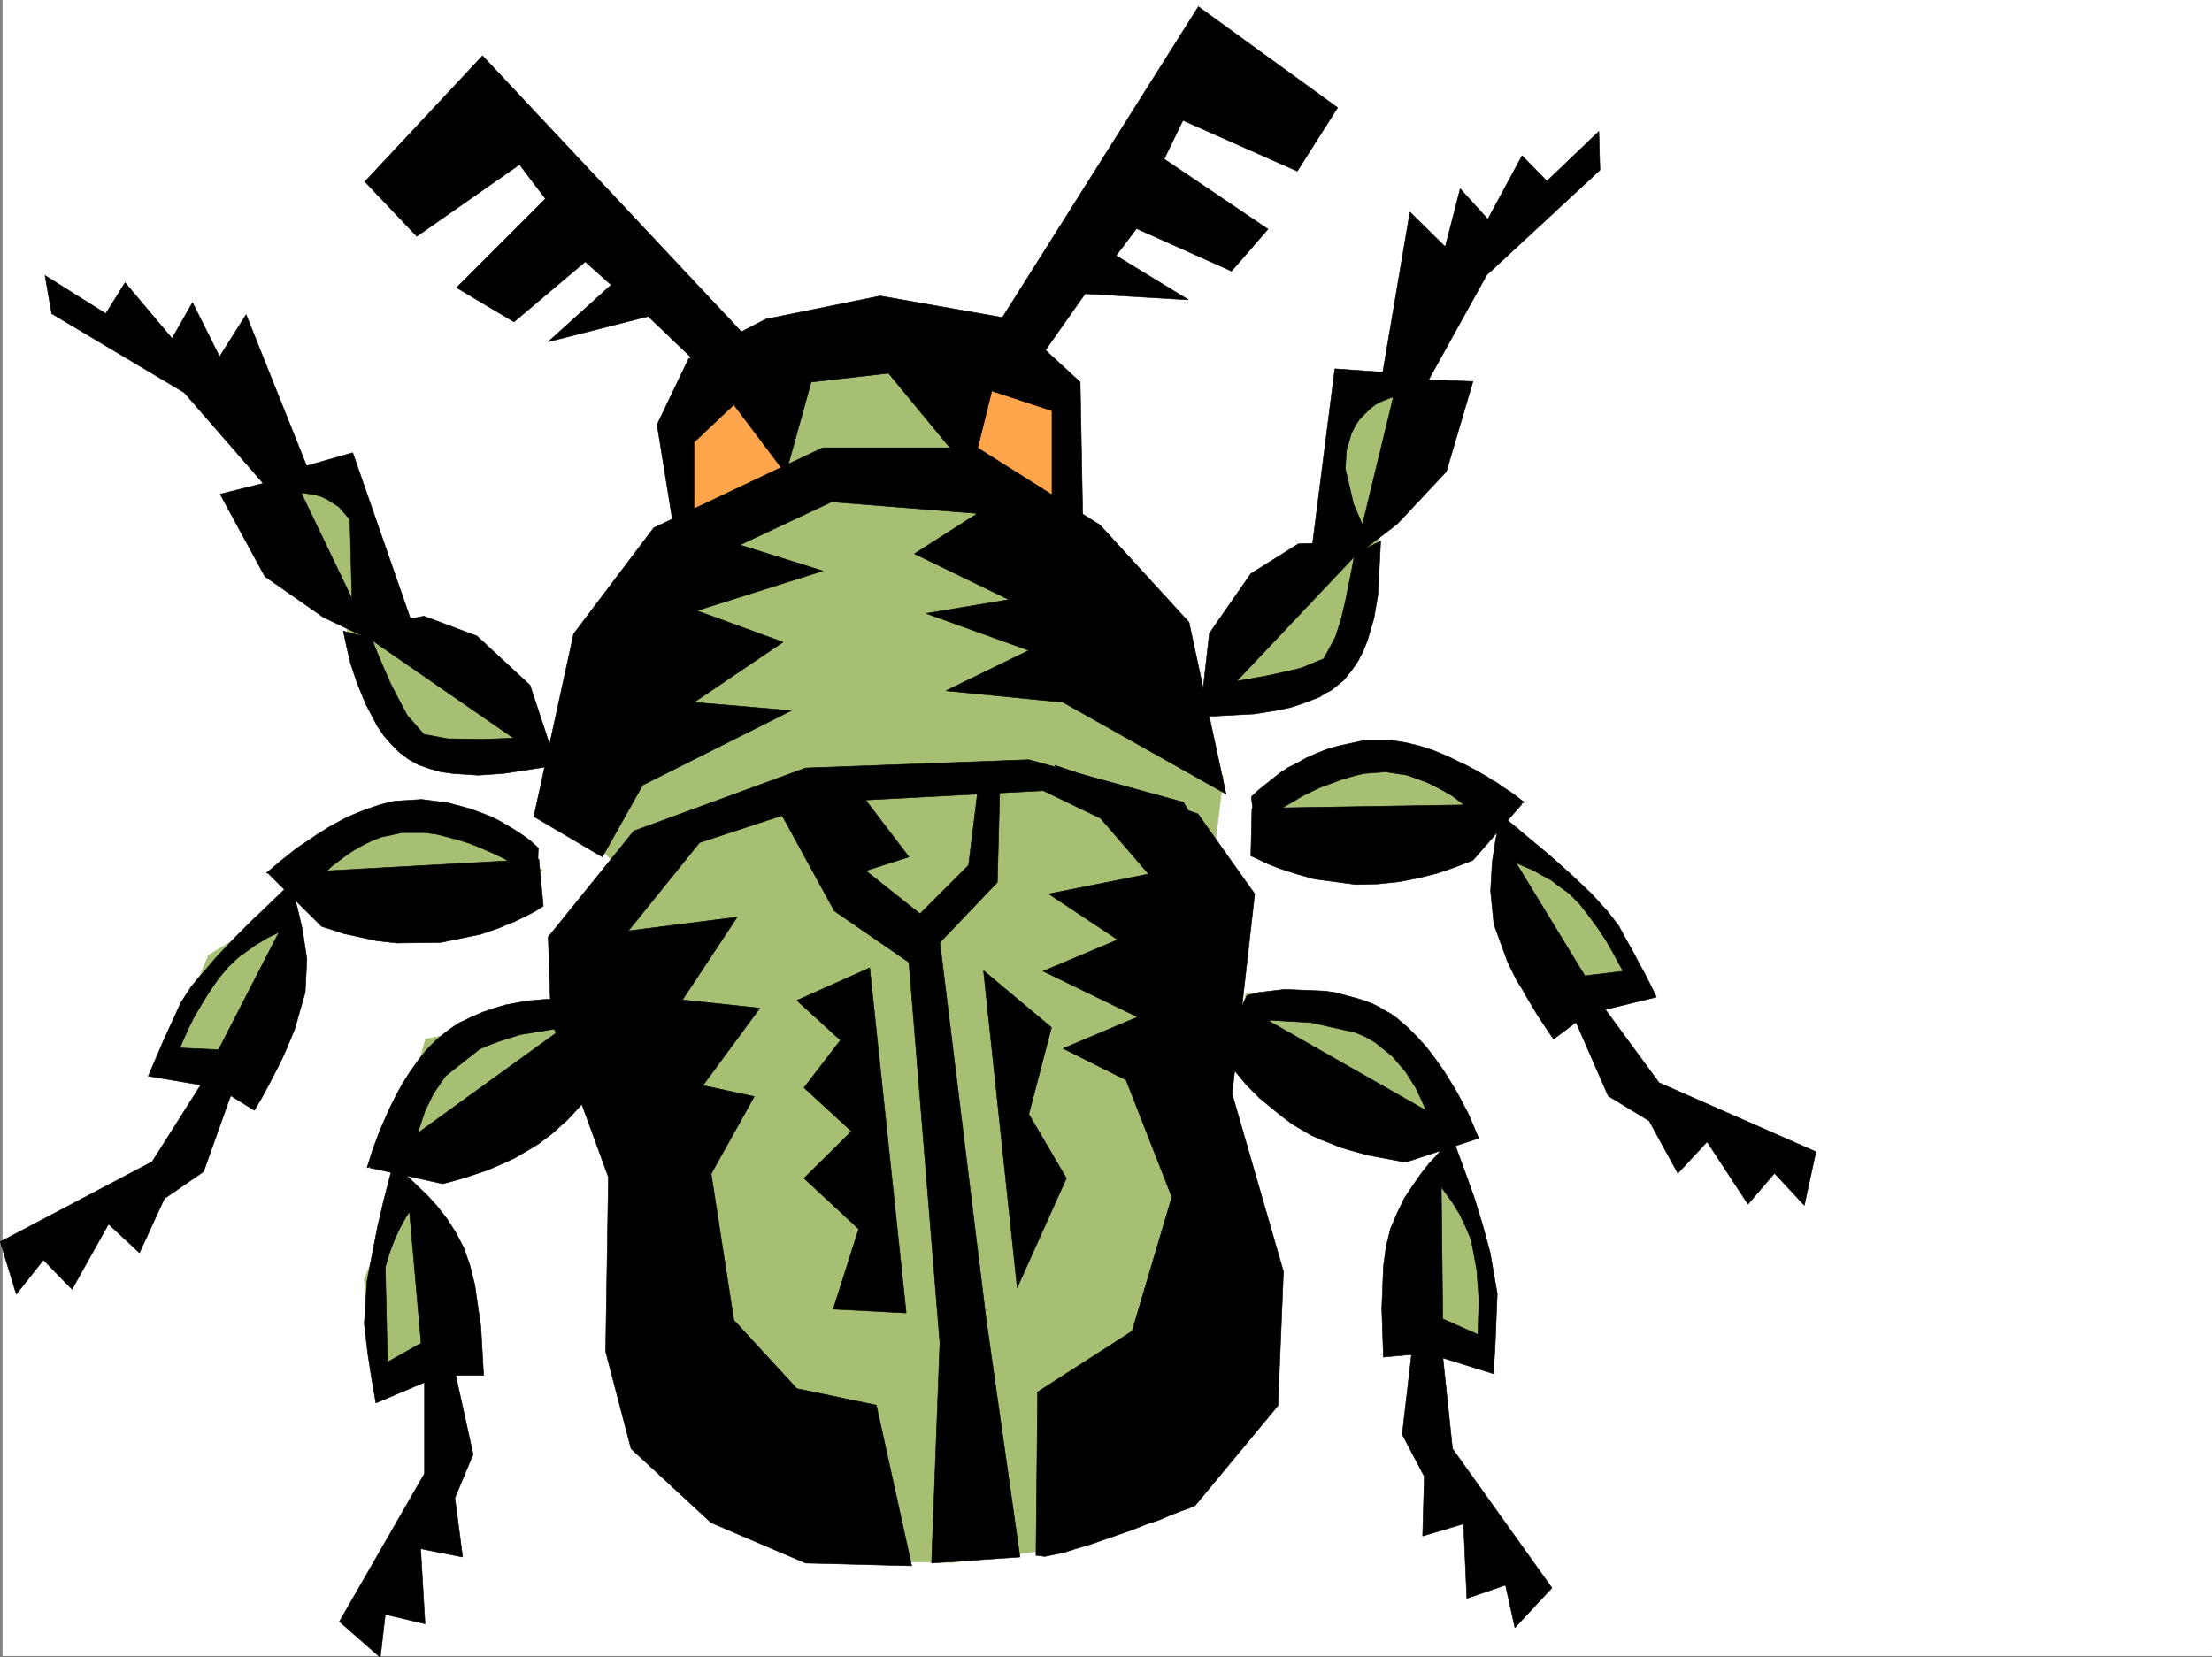
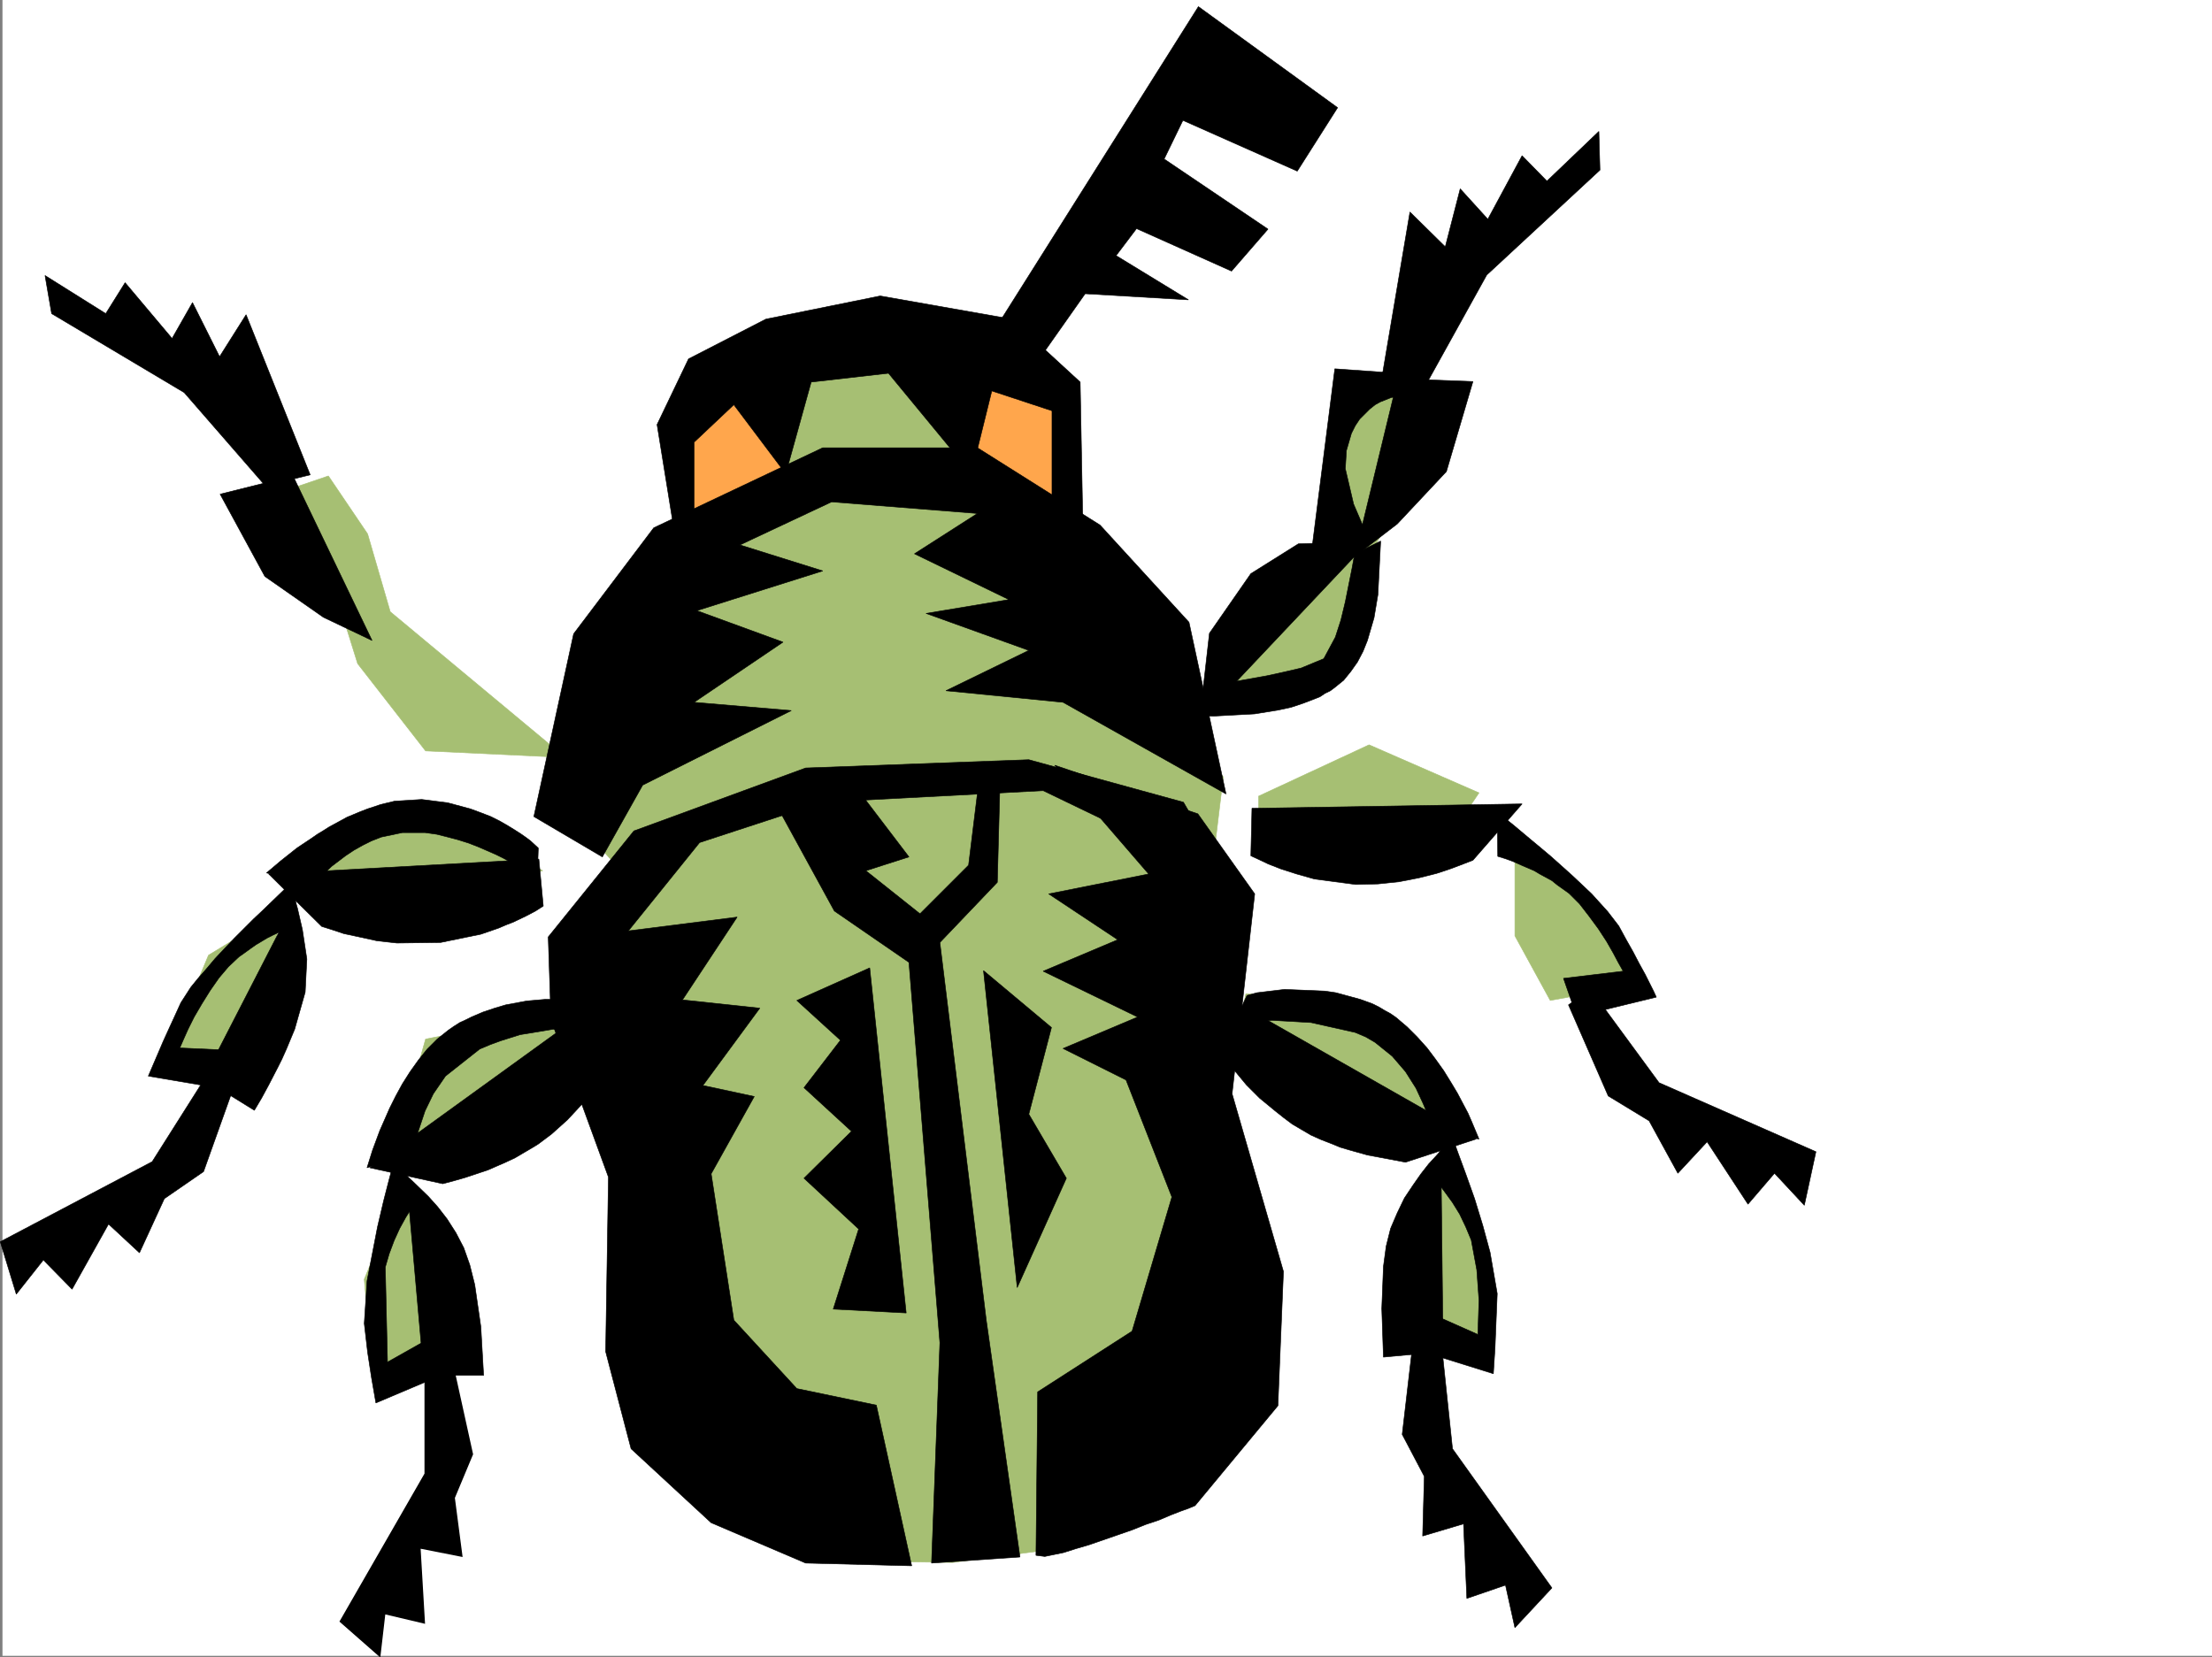
<svg xmlns="http://www.w3.org/2000/svg" width="3000.383" height="2248.25">
  <rect width="100%" height="100%" fill="#808080" stroke="none" />
  <defs>
    <clipPath id="a">
      <path d="M0 0h2997v2244.137H0Zm0 0" />
    </clipPath>
    <clipPath id="b">
      <path d="M457 1838h182v408.09H457Zm0 0" />
    </clipPath>
    <clipPath id="c">
      <path d="M456 1837h183v409.09H456Zm0 0" />
    </clipPath>
  </defs>
  <path fill="#fff" d="M3.367 2246.297h2997.015V0H3.368Zm0 0" />
  <g clip-path="url(#a)" transform="translate(3.367 2.16)">
-     <path fill="#fff" fill-rule="evenodd" stroke="#fff" stroke-linecap="square" stroke-linejoin="bevel" stroke-miterlimit="10" stroke-width=".743" d="M.742 2244.137h2995.531V-2.16H.743Zm0 0" />
-   </g>
+     </g>
  <path fill="#ffa64c" fill-rule="evenodd" stroke="#ffa64c" stroke-linecap="square" stroke-linejoin="bevel" stroke-miterlimit="10" stroke-width=".743" d="m1320.566 500.324-17.242 158.043 135.598 70.418v-197.73zm-338.683 4.496-83.164 92.16 17.242 122.813 153.586-70.383-26.2-78.668zm0 0" />
  <path fill="#a6bf73" fill-rule="evenodd" stroke="#a6bf73" stroke-linecap="square" stroke-linejoin="bevel" stroke-miterlimit="10" stroke-width=".743" d="m1967.164 1585.66-66.703 61.426-12.707 158.785 131.843 26.2-13.488-180.485zm-277.219-237.453 140.84 4.496 96.652 70.418 47.977 105.61-104.906-4.497-194.051-114.601zm364.883-219.43v140.801l47.934 87.621 119.14-21.699-74.918-127.348zm-347.641 17.203v-65.921l149.832-69.637 149.09 65.14-38.945 57.711zm-78.707-205.976L1808.3 741.53l26.981-205.976 92.156-17.989-26.976 158.043-43.442 79.41-35.23 140.801-92.156 52.434zm-1090.89 689.84-43.48 105.61 12.75 144.554 119.136-74.137-44.223-171.531zm-3.754-65.922 43.441-154.29 197.805-38.94-17.203 74.171zm-149.832-329.535-101.149 61.387-65.965 158.042 114.645-4.457zm352.136-53.177-154.367-87.66-184.316 74.915 101.152 61.426zm26.235-87.66 162.578-338.53 144.594-96.653-52.434-162.539 153.586-48.68 132.625 44.223 17.242 171.492 338.649 391-21.743 180.524-8.992 742.273-171.57 121.328-164.848 21.7-150.574-2.227-239.016-268.148-92.16-579.735 48.719-70.422zM344.281 680.105l101.152-34.445 53.176 78.63 30.73 105.608 237.532 197.727-189.594-8.953-92.16-118.356-26.195-83.91zm0 0" />
  <path fill-rule="evenodd" stroke="#000" stroke-linecap="square" stroke-linejoin="bevel" stroke-miterlimit="10" stroke-width=".743" d="m1073.3 963.973-201.562 101.113-54.7 97.394-92.902-54.699 53.958-247.933 108.66-143.809 229.242-108.582h209.812l166.332 104.867 120.621 131.805 50.204 232.957-221.032-124.336-158.824-15.719 112.375-54.699-139.351-50.168 112.37-18.727-128.128-62.171 85.433-54.7L1128 680.848l-124.375 58.418 112.37 35.226-170.827 53.918 116.91 42.7-120.664 81.64zm0 0" />
  <path fill-rule="evenodd" stroke="#000" stroke-linecap="square" stroke-linejoin="bevel" stroke-miterlimit="10" stroke-width=".743" d="m743.648 1271.063 116.125-143.81 232.996-85.394 302.715-11.222 209.77 57.672 61.465 105.609-251.762-121.328-298.961 15.719-167.074 54.703-96.657 119.84 147.606-18.727-74.176 112.332 104.906 11.223-77.183 104.867 69.675 14.972-58.453 104.868 30.735 198.511 85.433 92.864 107.875 22.48 47.938 217.945-143.852-3.714-128.129-54.704-108.62-100.367-34.485-131.808 3.754-236.711-77.926-213.446zm0 0" />
  <path fill-rule="evenodd" stroke="#000" stroke-linecap="square" stroke-linejoin="bevel" stroke-miterlimit="10" stroke-width=".743" d="m1430.71 1038.145 194.055 65.882 77.145 108.621-30.695 271.157 69.68 241.172-7.509 182.007-112.375 135.563-8.992 3.75-10.48 3.754-13.488 5.242-15.758 6.723-17.985 6.023-18.73 7.469-19.473 6.762-19.469 6.726-19.472 6.727-17.988 5.277-16.5 5.238-25.454 5.239-12.003-1.524 2.269-221.695 128.09-82.387 53.957-182.008-62.168-158.785-85.434-42.7 101.153-42.694-128.13-62.168 101.15-42.7-93.645-62.168 135.601-26.98zm-373.128 62.168 74.172 135.558 101.152 69.64 41.953 516.079-11.262 298.883 119.883-8.25-45.707-321.325-62.914-512.328 77.926-81.64 3.715-139.313-26.938-12.004-15.758 128.09-65.921 65.922-73.43-58.414 58.453-18.73-74.172-97.395zm-143.106-380.52L891.25 575.98l42.695-89.105 104.906-53.96 155.07-31.435 178.337 31.434 92.902 85.395 3.754 201.484-41.953-11.223V557.254l-81.684-26.941-27.719 112.335-112.375-136.304-104.906 11.965-34.484 124.34-70.418-93.606-53.961 50.906v143.067zm0 0" />
-   <path fill-rule="evenodd" stroke="#000" stroke-linecap="square" stroke-linejoin="bevel" stroke-miterlimit="10" stroke-width=".743" d="M1014.843 459.895 654.461 75.66 494.894 246.41l70.418 74.172 139.352-97.36 35.23 46.41L619.27 390.22l77.887 46.449 96.656-81.64 35.23 31.476-85.394 77.144L879.246 429.2l89.148 85.356zm-532.695 393.23 274.207 189.516-37.457-113.118-71.906-66.664-71.945-26.98Zm0 0" />
  <path fill-rule="evenodd" stroke="#000" stroke-linecap="square" stroke-linejoin="bevel" stroke-miterlimit="10" stroke-width=".743" d="m298.57 670.371 60.684 111.59 79.414 55.445 65.96 31.434-107.171-223.18zm0 0" />
-   <path fill-rule="evenodd" stroke="#000" stroke-linecap="square" stroke-linejoin="bevel" stroke-miterlimit="10" stroke-width=".743" d="m386.234 640.418 92.16-26.234 83.907 241.207-83.907-1.524-3.754-149.05-14.976-17.204-8.25-5.277-8.25-5.242-8.211-3.715-8.25-2.266-14.977-2.23-23.222.742-9.778 2.23zm79.414 215.715 4.496 20.957 5.239 22.484 8.992 26.942 12.004 29.207 7.507 14.23 7.47 14.235 8.991 13.488 10.48 12.004 11.259 11.222 11.965 8.993 6.765 3.753 6.727 3.754 15.011 5.239 15.72 4.496 16.5 2.23 33.702 2.227 33.707-2.227 53.957-8.25 22.48-5.242-43.476-35.188-60.683 2.227-47.196-.742-32.218-5.98-22.48-25.458-11.224-20.996-12.003-23.222-9.735-22.446-8.25-19.472-7.469-18.727zm0 0" />
  <path fill-rule="evenodd" stroke="#000" stroke-linecap="square" stroke-linejoin="bevel" stroke-miterlimit="10" stroke-width=".743" d="M360 659.148 249.855 532.543 70.031 425.445l-8.953-51.687 82.383 51.687 26.238-41.953 63.691 75.66 27.723-48.68 36.715 73.391 35.973-56.93 86.918 217.2zm819.691 653.868 49.461 468.144-98.922-5.238 34.485-108.621-74.172-68.895 64.437-63.691-64.437-59.16 49.46-64.395-59.195-53.96zm-388.105 61.425-289.969 209.735 98.926 21.699 14.23-3.754 15.719-4.496 20.215-6.723 11.262-3.754 11.964-5.242 12.004-5.238 12.746-5.98 12.746-7.508 12.707-7.469 6.02-3.754 5.984-4.496 12.004-8.992 21.7-19.473 18.73-20.215 15.758-19.472 12.707-17.985 9.773-15.719 7.469-12.003 5.238-11.223zm0 0" />
  <path fill-rule="evenodd" stroke="#000" stroke-linecap="square" stroke-linejoin="bevel" stroke-miterlimit="10" stroke-width=".743" d="m497.863 1584.176 7.508-23.969 9.738-26.234 13.488-30.696 8.25-16.5 8.993-16.46 10.48-16.5 11.223-15.72 12-14.976 13.492-13.488 14.973-11.965 7.507-5.238 8.25-5.239 8.211-3.754 7.508-3.753 15.719-6.727 15.758-5.277 14.976-4.457 28.465-5.282 25.492-2.226 38.2.742 14.234 2.27 1.484 36.675-42.695.742-45.711 7.508-26.195 8.25-14.274 5.239-14.23 5.98-46.45 36.715-16.464 23.969-11.258 23.226-13.492 40.43-3.711 17.242zm53.215 10.48 23.969 271.117h80.937l-3.754-65.882-8.25-56.93-6.762-26.98-8.21-23.223-10.52-20.215-11.965-18.73-12.746-16.461-12.746-14.23-21.7-21zm0 0" />
  <path fill-rule="evenodd" stroke="#000" stroke-linecap="square" stroke-linejoin="bevel" stroke-miterlimit="10" stroke-width=".743" d="m535.324 1572.172-7.469 27.723-7.508 29.207-8.25 35.191-14.234 73.43-3.754 57.672 4.5 38.941 5.277 34.45 5.98 34.444 102.642-43.437-16.461-51.691-70.461 39.726-2.973-128.836 5.242-17.984 6.723-17.988 7.508-16.461 8.25-14.973 7.468-12.004 6.766-9.738 5.98-8.25zm0 0" />
  <g clip-path="url(#b)" transform="translate(3.367 2.16)">
    <path fill-rule="evenodd" d="M572.426 1838.902v158.043l-115.387 200.739 55.445 48.68 6.762-58.415 53.922 12.746-5.984-101.855 56.93 11.222-10.477-80.156 24.71-59.16-29.206-132.586zm0 0" />
  </g>
  <g clip-path="url(#c)" transform="translate(3.367 2.16)">
-     <path fill="none" stroke="#000" stroke-linecap="square" stroke-linejoin="bevel" stroke-miterlimit="10" stroke-width=".743" d="M572.426 1838.902v158.043l-115.387 200.739 55.445 48.68 6.762-58.415 53.922 12.746-5.984-101.855 56.93 11.222-10.477-80.156 24.71-59.16-29.206-132.586zm0 0" />
-   </g>
+     </g>
  <path fill-rule="evenodd" stroke="#000" stroke-linecap="square" stroke-linejoin="bevel" stroke-miterlimit="10" stroke-width=".743" d="m730.902 1165.453-366.406 20.215 71.941 71.164 14.235 4.496 15.718 5.238 20.996 4.496 23.97 5.239 26.976 3.012 59.199-.743 54.7-11.222 23.968-8.25 10.48-4.496 9.735-3.754 17.242-8.25 12.75-6.727 10.477-6.723zm0 0" />
  <path fill-rule="evenodd" stroke="#000" stroke-linecap="square" stroke-linejoin="bevel" stroke-miterlimit="10" stroke-width=".743" d="m361.523 1184.184 19.473-16.461 21.738-17.242 6.727-4.5 6.761-4.497 6.727-4.496 7.508-5.238 7.469-4.496 8.25-5.238 8.25-4.5 8.25-4.497 8.21-4.496 8.993-3.714 8.992-3.754 9.738-3.754 17.985-5.98 18.73-4.497 36.715-2.27 35.226 4.497L638 1097.3l14.23 5.242 13.492 5.238 11.965 5.98 10.516 6.024 9.738 5.98 8.211 5.243 7.504 5.238 5.984 4.496 10.516 9.738-1.523 41.954-2.973-2.27-8.992-5.98-6.766-4.497-7.465-4.496-8.25-4.5-10.48-5.98-10.52-5.238-11.96-5.243-12.005-5.238-13.492-5.238-14.23-4.496-14.235-3.754-14.972-3.754-15.758-2.23H545.84l-28.504 5.984-13.45 5.238-12.003 5.985-12.004 6.761-11.223 7.469-18.727 14.234-13.492 12.746-12.746 12.747zm38.942 37.456L276.09 1463.55l68.933 42.7 9.735-16.46 9.738-17.99 12.004-23.222 5.98-11.965 6.024-13.492 11.218-26.977 14.235-50.163 2.265-44.93-6.02-39.723-6.726-29.207zm0 0" />
  <path fill-rule="evenodd" stroke="#000" stroke-linecap="square" stroke-linejoin="bevel" stroke-miterlimit="10" stroke-width=".743" d="m398.98 1193.918-20.254 19.473-21.699 20.996-12.746 11.965-12.746 12.746-13.492 13.488-13.489 14.234-12.707 13.45-12.003 14.234-11.223 12.746-9.774 12.004-13.492 20.957-8.21 17.984-8.25 17.95-7.505 16.5-6.726 15.718-13.488 31.473 110.144 18.73 13.488-53.175-80.937-3.754 5.238-12.004 6.024-13.488 8.21-16.461 10.516-17.989 11.223-17.984 12.004-17.203 12.707-14.977 14.273-13.488 7.469-5.242 8.25-5.98 7.504-5.278 7.469-4.457 7.507-4.5 7.47-3.75 12.745-5.984 10.48-5.278 9.774-3.715zm0 0" />
  <path fill-rule="evenodd" stroke="#000" stroke-linecap="square" stroke-linejoin="bevel" stroke-miterlimit="10" stroke-width=".743" d="m290.32 1443.336-83.906 132.59L.355 1684.546l21.742 71.122 36.715-46.41 38.942 39.683 49.46-88.363 41.958 38.941 33.742-73.43 53.176-36.675 45.707-128.09zm1054.215-988.68L1625.508 8.992l188.816 137.047-54.703 86.137-155.11-68.895-25.453 52.434 140.836 95.129-49.422 56.93-128.87-57.672-27.723 36.675 98.14 59.942-140.133-8.25-71.164 101.113zm-10.477 862.114 45.707 429.945 66.664-148.309-50.945-86.918 30.73-117.574zm522.219-582.004L1626.996 977.46l13.488-118.356 56.188-80.898 64.437-40.43zm0 0" />
  <path fill-rule="evenodd" stroke="#000" stroke-linecap="square" stroke-linejoin="bevel" stroke-miterlimit="10" stroke-width=".743" d="m1997.898 517.566-35.972 122.11-66.707 71.125-57.672 44.219 58.418-241.207zm0 0" />
  <path fill-rule="evenodd" stroke="#000" stroke-linecap="square" stroke-linejoin="bevel" stroke-miterlimit="10" stroke-width=".743" d="m1905.738 507.09-95.168-6.766-32.219 253.172 81.68-18.73-8.25-14.23-15.758-36.677-11.223-47.937 1.489-24.711 6.761-23.227 5.243-10.476 5.98-8.992 13.488-13.493 7.508-5.98 6.727-3.754 15.012-5.984 23.226-3.75 9.738.742zm-33 226.933-3.715 72.649-5.277 31.476-8.953 30.692-6.024 14.976-7.468 14.235-8.993 12.746-9.734 12.004-12.004 9.734-5.984 4.496-7.508 3.715-6.723 4.496-7.508 3.012-15.718 5.98-15.758 5.243-17.242 3.753-32.22 5.239-55.444 3.011-22.48-.746 34.483-43.437 17.989-3.012 41.953-7.508 23.969-5.238 22.48-5.238 30.734-12.711 15.72-29.246 7.507-23.184 5.98-24.754 8.993-44.926 3.754-20.214zm0 0" />
  <path fill-rule="evenodd" stroke="#000" stroke-linecap="square" stroke-linejoin="bevel" stroke-miterlimit="10" stroke-width=".743" d="m1935.687 519.05 80.938-146.034L2170.21 230.69l-1.485-52.433-70.46 67.406-33.704-34.445-46.449 86.136-37.46-41.21-20.255 78.668-47.933-47.192-38.946 229.945zm-237.492 577.509 366.367-5.98-66.664 76.402-13.492 5.238-15.754 5.98-20.215 6.727-23.968 6.02-26.981 5.242-28.465 2.968-29.988.746-56.188-7.468-23.968-6.766-20.996-6.727-17.243-6.722-12.707-6.024-11.261-5.238zm0 0" />
-   <path fill-rule="evenodd" stroke="#000" stroke-linecap="square" stroke-linejoin="bevel" stroke-miterlimit="10" stroke-width=".743" d="m2067.574 1088.309-5.238-3.754-6.766-5.239-8.25-5.98-10.48-6.727-5.98-4.496-6.766-3.754-6.727-4.496-6.762-3.754-7.468-4.496-7.508-3.754-8.25-4.457-8.211-3.754-8.992-4.496-8.25-3.754-17.989-7.507-18.726-5.985-18.73-4.496-18.727-2.969h-37.461l-34.485 7.465-15.718 4.5-15.016 5.98-13.488 6.024-11.965 6.723-12.004 5.984-10.477 6.762-29.207 23.227-10.52 9.734 4.497 41.918 11.262-8.996 5.98-4.457 7.508-5.278 8.25-5.238 9.738-5.984 10.477-5.98 11.222-6.766 12.004-5.98 12.746-5.985 14.23-5.238 14.235-5.239 14.977-4.496 14.973-3.754 29.992-2.23 29.207 4.457 26.976 9.777 12.004 5.98 11.223 5.985 10.48 5.98 8.993 6.766 15.015 11.965 12.707 12.004zm-36.714 40.468 141.581 232.176-65.18 48.68-11.222-16.461-11.262-17.242-13.488-22.485-6.727-11.965-7.508-12.003-6.722-13.45-5.985-12.746-17.984-49.422-4.496-44.965 2.226-39.687 4.497-29.207zm0 0" />
  <path fill-rule="evenodd" stroke="#000" stroke-linecap="square" stroke-linejoin="bevel" stroke-miterlimit="10" stroke-width=".743" d="m2030.86 1101.8 21.698 17.243 23.227 19.473 13.488 11.218 14.234 11.965 14.27 12.746 14.234 12.75 13.489 12.707 13.488 12.746 21.703 23.97 14.973 19.468 9.777 17.988 9.734 17.242 8.211 15.72 8.25 14.976 11.262 22.48 3.754 8.211-107.918 26.238-17.984-51.691 80.937-9.734-6.765-12.004-6.727-12.711-8.992-15.715-11.262-17.246-12.707-17.242-12.746-16.461-14.23-14.23-15.758-11.223-7.469-6.024-16.5-8.992-7.469-4.457-15.758-6.766-13.488-5.98-10.48-3.754-9.735-3.012zm0 0" />
  <path fill-rule="evenodd" stroke="#000" stroke-linecap="square" stroke-linejoin="bevel" stroke-miterlimit="10" stroke-width=".743" d="m2157.465 1342.227 92.902 126.605 212.781 93.605-15.719 72.645-40.468-43.438-35.973 41.954-55.441-84.653-39.688 42.7-38.984-71.165-55.442-33.703-53.918-123.554zm-473.539 21.738 318.468 181.266-95.914 31.437-51.687-9.734-24.008-6.727-12.707-3.754-12.75-5.238-13.488-5.238-13.489-6.024-12.746-7.469-12.746-7.507-5.984-4.497-5.98-4.496-11.262-8.953-20.958-17.242-17.988-17.988-14.23-17.203-11.262-14.23-8.21-12.005-6.767-9.738zm0 0" />
  <path fill-rule="evenodd" stroke="#000" stroke-linecap="square" stroke-linejoin="bevel" stroke-miterlimit="10" stroke-width=".743" d="m2006.11 1545.23-9.74-23.222-5.237-12.004-6.727-12.707-7.504-14.235-8.996-15.015-9.734-15.715-11.223-15.719-11.262-14.976-13.488-14.977-13.488-13.488-14.977-12.746-7.508-5.238-8.21-4.497-7.508-4.5-8.993-4.496-16.5-5.98-16.46-4.496-16.5-4.496-14.977-2.23-54.7-2.266-37.456 4.496-13.493 3.754-17.984 38.199 14.977-2.27 37.496-2.226 52.433 3.011 59.942 13.45 14.23 6.02 12.746 7.468 23.227 18.73 17.984 20.957 14.235 22.485 9.734 20.996 7.508 17.945 5.238 17.242zm-51.692 15.72 3.011 272.644-80.937 7.469-2.23-65.883 2.23-56.93 3.754-27.723 5.98-23.968 8.992-20.997 9.739-20.214 12.004-17.985 10.476-14.976 10.52-13.45 8.992-9.738zm0 0" />
  <path fill-rule="evenodd" stroke="#000" stroke-linecap="square" stroke-linejoin="bevel" stroke-miterlimit="10" stroke-width=".743" d="m1967.906 1536.98 9.738 26.942 10.477 28.465 12.004 33.703 11.222 36.715 9.774 35.972 9.738 56.149-3.012 74.172-2.226 34.449-105.649-32.965 10.477-53.176 74.172 32.965 1.488-46.453-2.973-41.172-7.507-40.469-7.508-17.984-8.211-17.207-9.735-15.754-9.777-13.453-15.715-20.996-6.726-7.469zm0 0" />
  <path fill-rule="evenodd" stroke="#000" stroke-linecap="square" stroke-linejoin="bevel" stroke-miterlimit="10" stroke-width=".743" d="m1953.676 1808.883 16.5 156.52 134.855 188.773-50.203 53.918-12.746-57.672-52.434 17.984-4.496-101.148-55.445 16.5 2.23-80.899-29.953-56.93 15.719-134.816zm0 0" />
</svg>